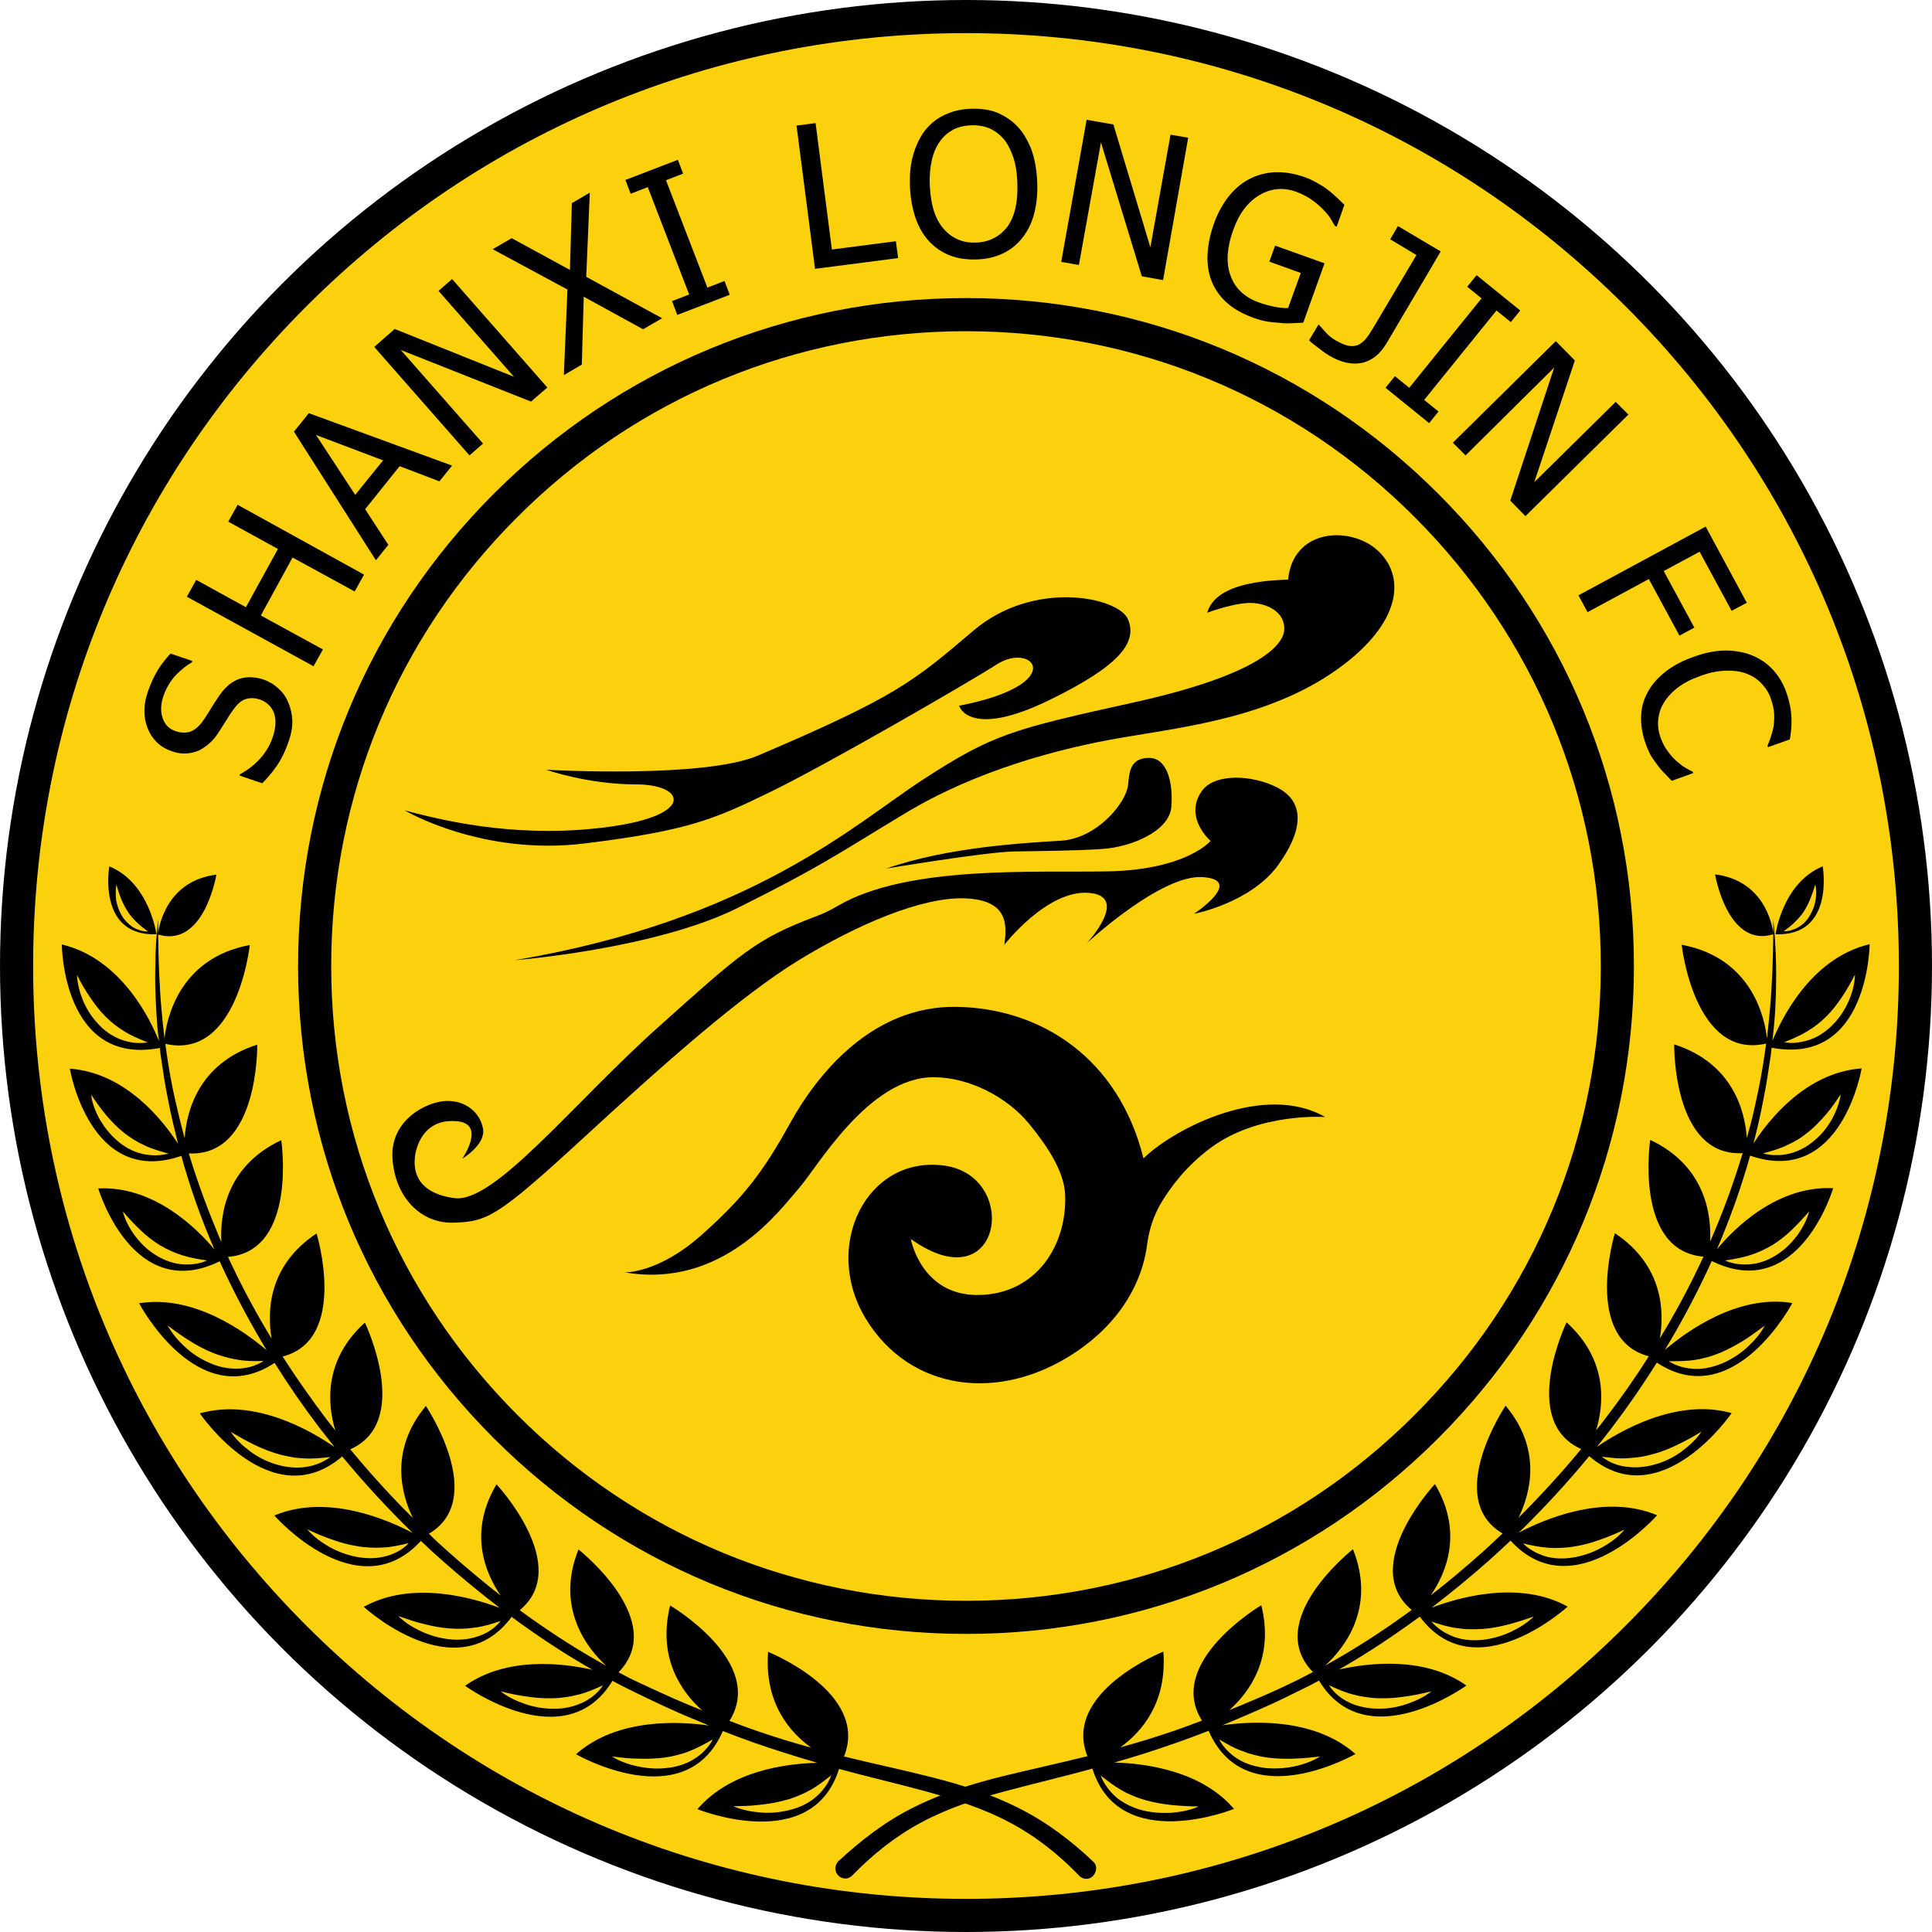
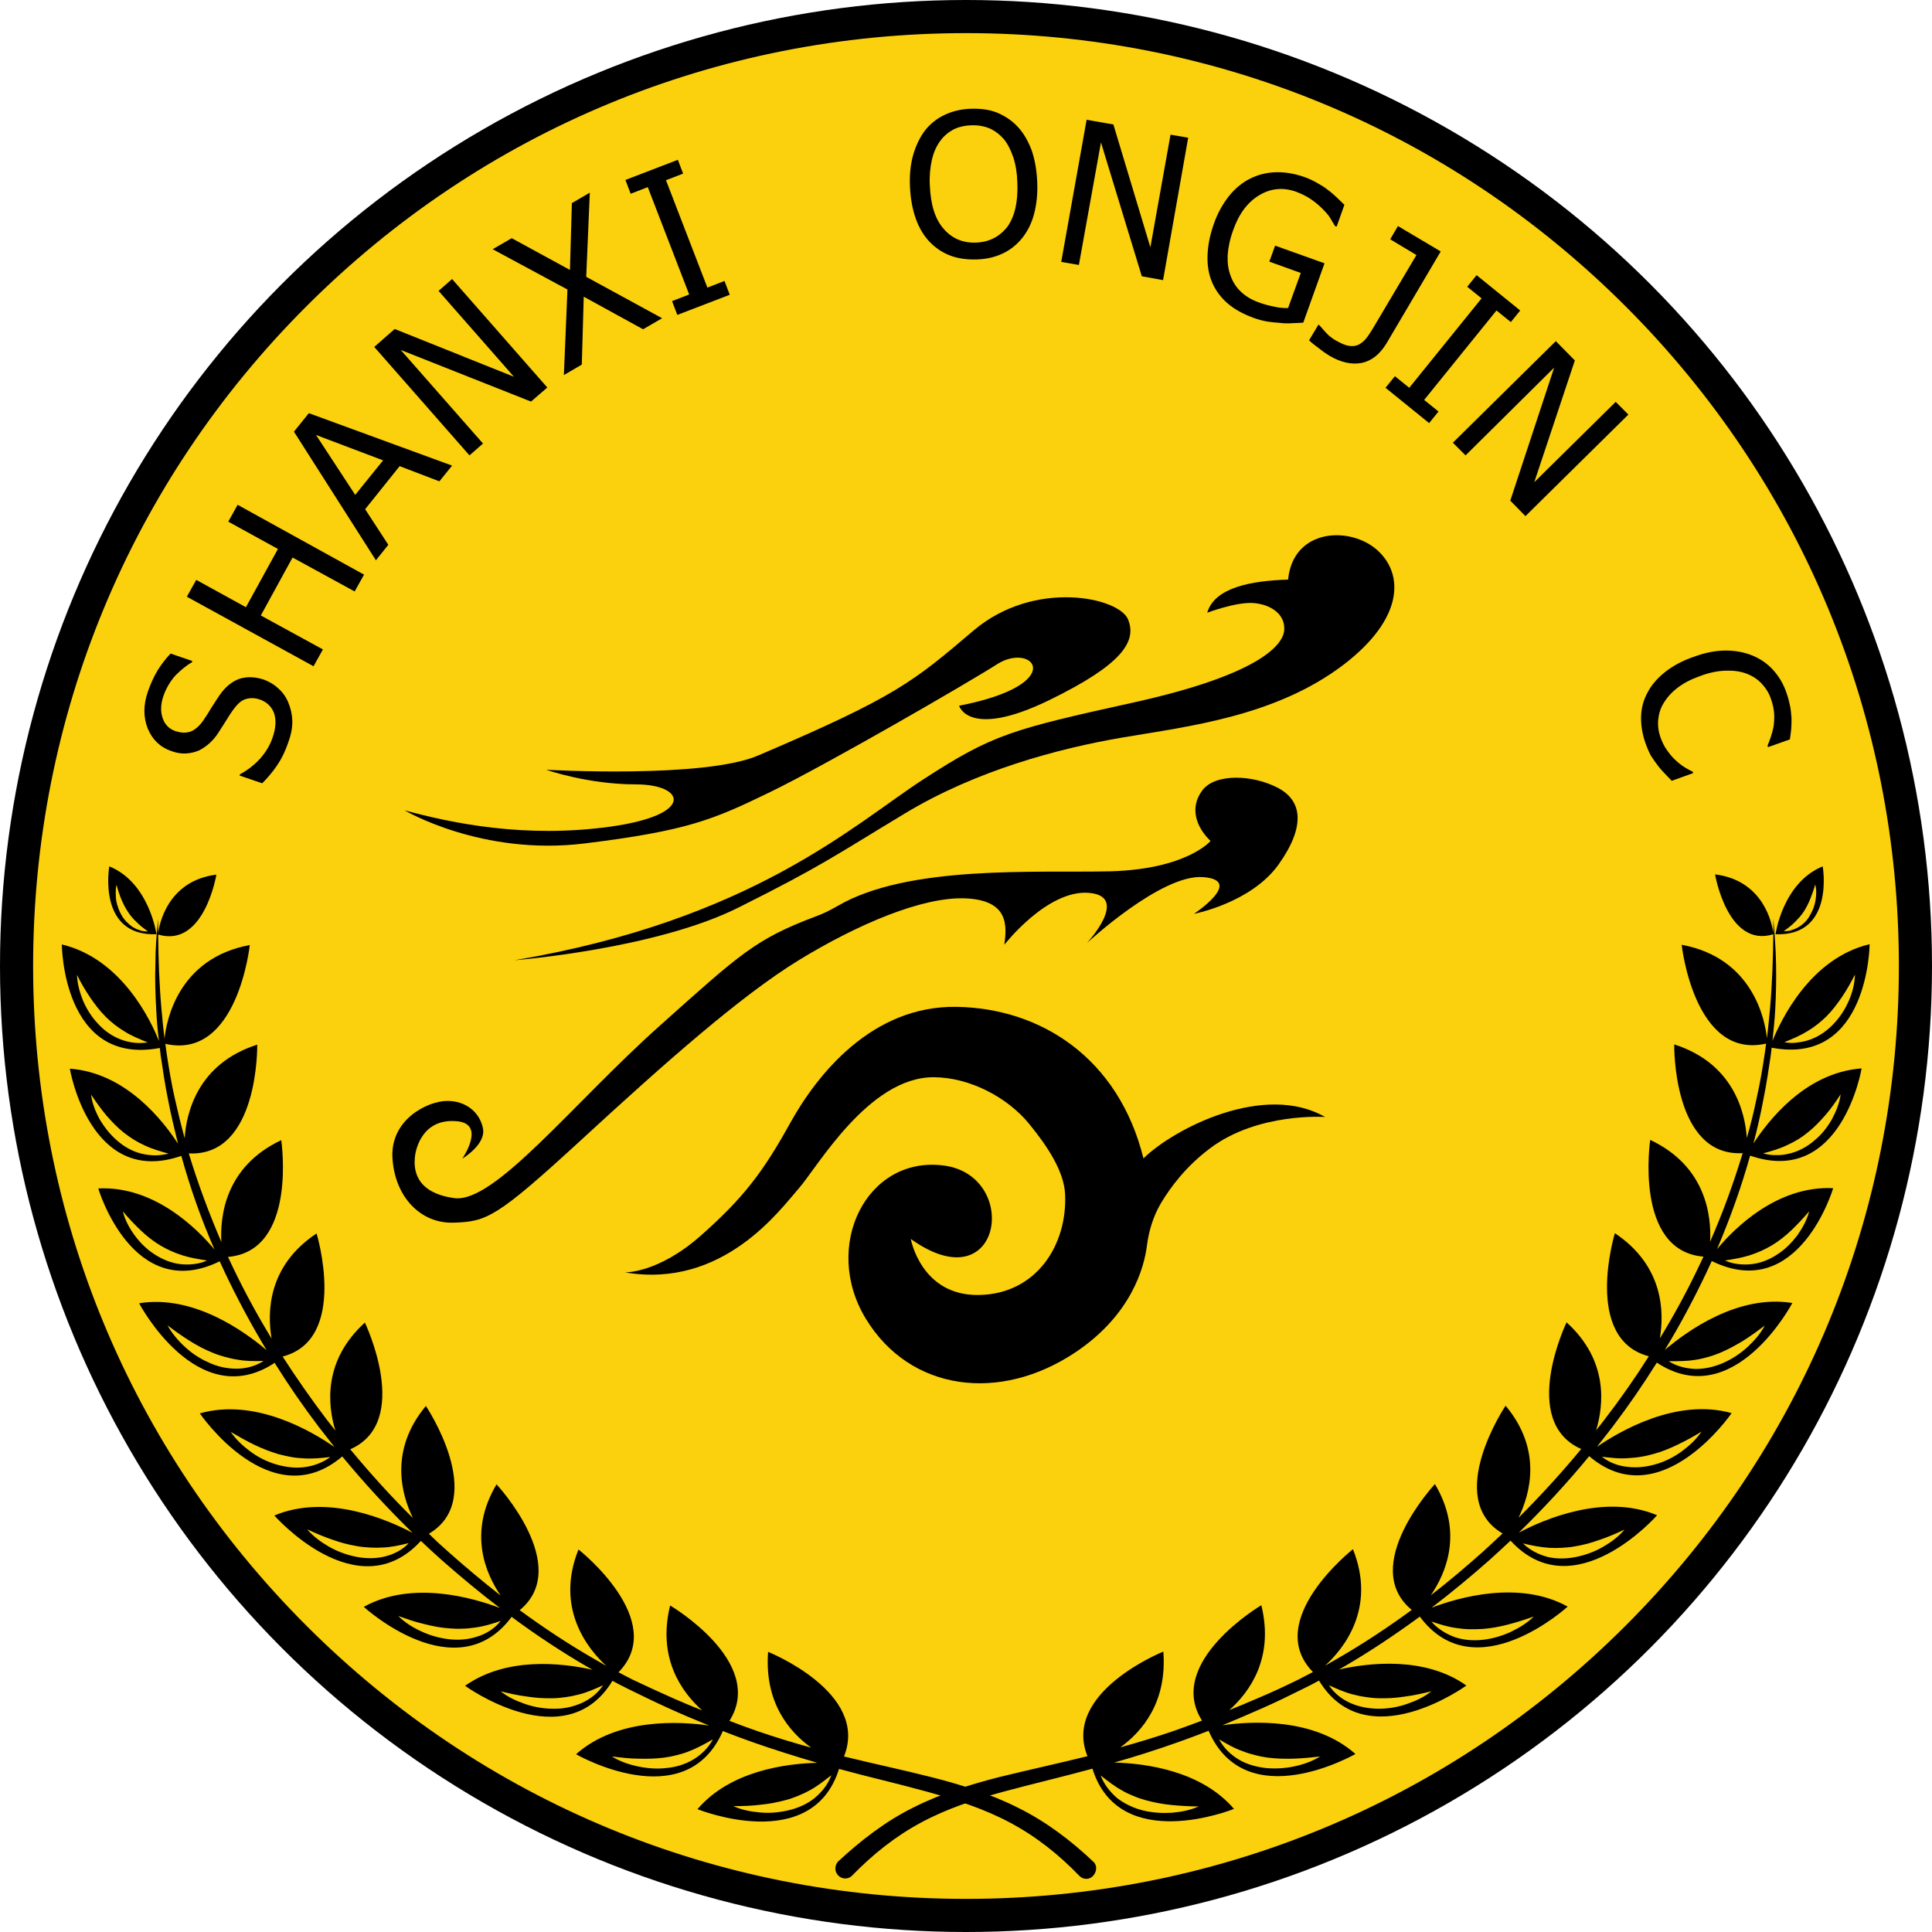
<svg xmlns="http://www.w3.org/2000/svg" viewBox="50 50 700 700" xml:space="preserve">
  <g>
    <g>
      <circle cx="400" cy="400" r="350" />
      <path fill="#FBD10D" d="M400,738c-90.3,0-175.2-35.2-239-99c-63.8-63.8-99-148.7-99-239s35.2-175.2,99-239 c63.8-63.8,148.7-99,239-99s175.2,35.2,239,99c63.8,63.8,99,148.7,99,239s-35.2,175.2-99,239S490.3,738,400,738z" />
-       <path d="M400,642c-64.6,0-125.4-25.2-171.1-70.9C183.2,525.4,158,464.6,158,400s25.2-125.4,70.9-171.1 C274.6,183.2,335.4,158,400,158s125.4,25.2,171.1,70.9C616.8,274.6,642,335.4,642,400s-25.2,125.4-70.9,171.1 C525.4,616.8,464.6,642,400,642z" />
-       <path fill="#FBD10D" d="M400,630c-61.4,0-119.2-23.9-162.6-67.4S170,461.4,170,400c0-61.4,23.9-119.2,67.4-162.6 C280.8,193.9,338.6,170,400,170c61.4,0,119.2,23.9,162.6,67.4S630,338.6,630,400s-23.9,119.2-67.4,162.6 C519.2,606.1,461.4,630,400,630z" />
    </g>
    <g>
      <g>
        <path d="M446.2,724.6c-8.1-7.7-17.2-14.6-27.3-19.6c-10.1-5.1-20.8-8.4-31.4-11.1c-10.6-2.7-21.2-4.9-31.7-7.5 c9.3-23.2-27.5-37.9-27.5-37.9c-1.4,18.4,7.7,29,15.6,34.7c-6.6-1.8-13.1-3.8-19.5-6c-3.4-1.2-6.8-2.4-10.1-3.7 c13.4-21.3-21.5-41.8-21.5-41.8c-4.7,19.1,4.2,31.4,11.6,38c-3.5-1.4-6.9-2.8-10.3-4.3c-5-2.2-9.9-4.5-14.8-6.8 c-1.8-0.9-3.5-1.8-5.2-2.7c18.3-18.7-14.5-44.5-14.5-44.5c-8.6,21.4,3.5,36.2,10.1,42.2c-1.6-0.9-3.1-1.8-4.7-2.7 c-9.2-5.3-18.1-11.2-26.7-17.5c19.3-15.9-8.4-45.6-8.4-45.6c-10.4,17.5-4,32.3,1.5,40.3c-6.4-5-12.7-10.3-18.8-15.7 c-2.5-2.2-4.9-4.4-7.2-6.7c21.5-12.7-1.1-46.3-1.1-46.3c-13.3,16-8.9,32-4.7,40.6c-8-7.9-15.5-16.2-22.7-24.9 c22.6-9.9,5.3-45.9,5.3-45.9c-15.2,13.8-13.5,29.9-10.7,39.1c-1-1.3-2-2.5-3-3.8c-5.7-7.5-11-15.1-16.1-23 c24-6.2,12.3-44.6,12.3-44.6c-17.8,11.8-17.9,28.7-16.3,38.1c-5.1-8.4-9.8-17-14-25.8c-0.6-1.3-1.2-2.5-1.8-3.8 c25.3-2.1,19.3-42.3,19.3-42.3c-20.4,9.6-22.2,27.7-21.7,36.9c-4.5-10.5-8.5-21.2-11.8-32.1c25.5,1.3,24.8-39.4,24.8-39.4 c-21.7,6.9-25.7,24.9-26.3,33.9c-1.3-4.8-2.5-9.7-3.6-14.6c-1.2-5.3-2.1-10.7-2.9-16c-0.2-1.2-0.3-2.4-0.5-3.6 c26.2,6,30.6-35.8,30.6-35.8c-25.9,4.8-30.2,27.3-30.9,33.9c-0.4-3.5-0.8-7.1-1.1-10.7c-0.8-9-1.1-18-1.2-27 c16.7,5,21.1-21.7,21.1-21.7c-17.7,2.2-20.7,18.1-21.1,21.2c0-1.7,0-3.4,0-5.1c-0.6,5.4-1,10.9-1,16.4c-0.2,5.5,0,10.9,0.3,16.4 c0.2,3.8,0.5,7.6,1,11.4c-2.9-7.4-13.6-29.9-35.2-35c0,0,0.2,44.2,35.5,37.5c0.1,0.9,0.2,1.7,0.3,2.6c0.8,5.4,1.6,10.9,2.7,16.2 c1,5.3,2.3,10.6,3.6,15.9c-5.2-8-18.7-25.7-39.2-27.2c0,0,7.2,43.1,40.4,31.6c3.2,11.6,7.2,22.9,12,33.9 c-6.2-7.4-21.7-23.1-42.1-22.1c0,0,12.4,41.9,44,26.4c0.6,1.3,1.2,2.6,1.8,3.9c4.6,9.7,9.7,19.2,15.2,28.3 c-8-6.8-26.5-20.2-46.2-17c0,0,21.1,40.1,49.1,21.6c5,8,10.3,15.7,16,23.2c1.9,2.4,3.8,4.9,5.7,7.3c-8.2-5.7-28.8-17.9-48.8-12.2 c0,0,25.7,37.7,51.6,15.6c8,9.7,16.5,18.9,25.5,27.7c-8.7-4.6-30.8-14.4-50.1-6.3c0,0,30.1,34.3,53.1,9.2c2.5,2.4,5,4.7,7.6,7 c6.8,6,13.8,11.8,21,17.3c-9.8-3.7-31.8-10.1-49.3-0.4c0,0,33.5,30.7,53.6,3.6c0.1,0.1,0.2,0.1,0.2,0.2 c8.8,6.5,18,12.6,27.5,18.1c0.5,0.3,1.1,0.6,1.6,0.9c-11.1-2.5-31.2-4.8-46.2,5.8c0,0,36.3,26.4,53.4-1.8c1.9,1,3.7,2,5.6,2.9 c4.9,2.4,9.8,4.8,14.9,7.1c4.8,2.2,9.6,4.2,14.5,6.2c-10.4-1.5-33.2-2.9-48.2,10.4c0,0,39.6,22.8,53.2-8.4 c3.6,1.4,7.3,2.8,11,4.1c7.7,2.7,15.4,5.1,23.2,7.4c-11.4,0.3-31.5,2.9-43.4,16.8c0,0,41.5,16.8,51.3-14.6c0.1,0,0.2,0.1,0.3,0.1 c10.6,2.9,21.2,5.3,31.7,8.2c10.4,2.9,20.7,6.2,30,11.2c9.4,5,17.7,11.6,25.1,19.3l0,0c0,0,0.1,0.1,0.1,0.1 c1.4,1.3,3.6,1.3,4.9-0.2S447.6,725.9,446.2,724.6z M98.6,427.8c-1.7-0.2-3.3-0.6-4.9-1.2c-3.1-1.2-6-3.2-8.2-5.7 c-2.3-2.4-4.1-5.3-5.4-8.3c-1.2-3-2.1-6.2-2.2-9.4c1.4,2.9,3,5.6,4.7,8.1c1.7,2.5,3.5,4.9,5.6,7c2.1,2.1,4.4,3.9,6.9,5.4 c2.5,1.6,5.3,2.7,8.4,4C101.9,427.9,100.3,428,98.6,427.8z M106.3,468.6c-1.7,0-3.3-0.2-5-0.6c-3.3-0.8-6.3-2.5-8.8-4.7 c-2.6-2.2-4.6-4.8-6.3-7.6c-1.6-2.9-2.8-5.9-3.2-9.1c1.8,2.7,3.6,5.2,5.5,7.5c2,2.3,4.1,4.5,6.4,6.3c2.3,1.8,4.8,3.4,7.5,4.6 c2.7,1.3,5.6,2.1,8.7,3C109.6,468.3,108,468.6,106.3,468.6z M120.2,508c-1.6,0.2-3.3,0.2-5,0c-3.3-0.4-6.6-1.8-9.3-3.6 c-2.8-1.8-5.2-4.2-7.1-6.8c-1.9-2.6-3.5-5.5-4.3-8.7c2.1,2.5,4.2,4.7,6.4,6.8c2.2,2.1,4.6,4,7.1,5.5c2.5,1.5,5.2,2.7,8,3.6 c2.8,0.9,5.8,1.4,9,1.9C123.5,507.4,121.9,507.8,120.2,508z M135.6,545.9c-3.5,0-7-0.8-10.1-2.3c-3.2-1.4-6-3.3-8.5-5.6 c-2.5-2.3-4.7-4.9-6.3-7.8c2.6,2,5.3,3.9,8,5.6c2.7,1.7,5.5,3.2,8.3,4.3c1.4,0.6,2.9,1.1,4.4,1.5c1.5,0.4,3,0.8,4.5,1 c3.1,0.6,6.2,0.6,9.6,0.5C142.6,545,139.1,545.9,135.6,545.9z M160.1,581.6c-3.5,0.4-7-0.1-10.3-1.1c-3.3-1-6.4-2.6-9.1-4.6 c-2.7-2-5.2-4.3-7.1-7.1c2.9,1.7,5.7,3.3,8.6,4.7c2.9,1.4,5.8,2.5,8.8,3.4c1.5,0.4,3,0.7,4.5,1c1.5,0.3,3,0.4,4.6,0.5 c3.1,0.2,6.2-0.1,9.6-0.5C167,579.9,163.6,581.2,160.1,581.6z M189.2,614c-3.4,0.8-7,0.7-10.4,0c-3.4-0.7-6.6-1.9-9.6-3.6 c-2.9-1.7-5.7-3.7-7.9-6.3c3,1.4,6,2.7,9,3.7c3,1.1,6,1.9,9.1,2.4c1.5,0.3,3.1,0.4,4.6,0.5c1.5,0.1,3.1,0.1,4.6,0 c3.1-0.1,6.2-0.8,9.5-1.6C195.8,611.6,192.6,613.2,189.2,614z M222.8,643c-3.3,1.1-6.9,1.3-10.3,0.9c-3.4-0.4-6.8-1.4-9.8-2.8 c-3.1-1.4-6-3.2-8.4-5.6c3.1,1.1,6.2,2.2,9.3,2.9c3.1,0.8,6.2,1.4,9.3,1.6c1.5,0.1,3.1,0.2,4.6,0.1c1.5,0,3.1-0.2,4.6-0.4 c3.1-0.4,6.1-1.3,9.3-2.4C229.2,640.1,226.1,642,222.8,643z M260.6,667.1c-3.2,1.4-6.7,2.1-10.2,2c-3.5,0-6.9-0.6-10.1-1.7 c-3.2-1.1-6.3-2.5-8.9-4.6c3.2,0.8,6.4,1.5,9.6,1.9c3.2,0.5,6.3,0.7,9.4,0.6c1.5,0,3.1-0.2,4.6-0.4c1.5-0.2,3-0.5,4.5-0.9 c3-0.7,5.9-2,9-3.4C266.6,663.5,263.8,665.7,260.6,667.1z M301.2,687.5c-3,1.8-6.4,2.8-9.9,3.1c-3.4,0.4-6.9,0.1-10.2-0.6 c-3.3-0.7-6.5-1.8-9.4-3.6c3.3,0.4,6.5,0.8,9.7,0.8c3.2,0.1,6.3,0,9.4-0.4c1.5-0.2,3-0.5,4.5-0.9c1.5-0.4,3-0.8,4.4-1.4 c2.9-1.1,5.6-2.6,8.6-4.3C306.7,683.2,304.2,685.7,301.2,687.5z M345.1,701.5c-2.7,2.2-6,3.6-9.4,4.4c-3.4,0.8-6.8,1.1-10.2,0.8 c-3.4-0.3-6.7-0.9-9.8-2.3c3.3,0,6.6-0.1,9.7-0.5c3.2-0.3,6.3-0.9,9.3-1.7c1.5-0.4,2.9-0.9,4.4-1.5c1.4-0.6,2.8-1.2,4.2-2 c2.7-1.4,5.2-3.4,7.9-5.5C350,696.5,347.8,699.3,345.1,701.5z" />
        <path d="M106.7,388.5c0,0-2.6-18.7-17.1-24.6C89.6,363.9,85.1,389.3,106.7,388.5z M92.2,370.6c1,3.6,2.2,6.8,4.1,9.7 c0.9,1.4,2,2.7,3.2,3.8c1.2,1.3,2.6,2.2,4.1,3.4c-0.5,0-0.9-0.1-1.4-0.1c-0.5-0.1-1-0.1-1.4-0.3c-0.4-0.2-0.9-0.3-1.4-0.5 c-0.4-0.2-0.8-0.5-1.3-0.7c-1.6-1.1-3-2.5-4-4.2c-1-1.7-1.6-3.5-2-5.4C91.9,374.3,91.8,372.4,92.2,370.6z" />
      </g>
      <g>
        <path d="M353.7,729.5c1.3,1.4,3.5,1.5,4.9,0.2c0,0,0.1-0.1,0.1-0.1l0,0c7.4-7.6,15.7-14.3,25.1-19.3c9.3-5,19.6-8.4,30-11.2 c10.4-2.8,21.1-5.3,31.7-8.2c0.1,0,0.2-0.1,0.3-0.1c9.8,31.4,51.3,14.6,51.3,14.6c-11.9-13.9-32.1-16.5-43.4-16.8 c7.8-2.2,15.6-4.7,23.2-7.4c3.7-1.3,7.4-2.7,11-4.1c13.6,31.2,53.2,8.4,53.2,8.4c-15-13.3-37.9-11.9-48.2-10.4 c4.9-2,9.7-4.1,14.5-6.2c5-2.2,9.9-4.6,14.9-7.1c1.9-0.9,3.8-1.9,5.6-2.9c17.1,28.2,53.4,1.8,53.4,1.8 c-14.9-10.6-35.1-8.3-46.2-5.8c0.5-0.3,1.1-0.6,1.6-0.9c9.5-5.5,18.6-11.6,27.5-18.1c0.1-0.1,0.2-0.1,0.2-0.2 c20.1,27.1,53.6-3.6,53.6-3.6c-17.5-9.7-39.6-3.3-49.3,0.4c7.2-5.5,14.2-11.3,21-17.3c2.6-2.3,5.1-4.7,7.6-7 c23,25.1,53.1-9.2,53.1-9.2c-19.2-8.1-41.4,1.7-50.1,6.3c9-8.8,17.5-18,25.5-27.7c25.8,22.1,51.6-15.6,51.6-15.6 c-19.9-5.6-40.6,6.6-48.8,12.2c1.9-2.4,3.8-4.8,5.7-7.3c5.7-7.5,11-15.2,16-23.2c28,18.5,49.1-21.6,49.1-21.6 c-19.7-3.2-38.2,10.2-46.2,17c5.6-9.2,10.6-18.6,15.2-28.3c0.6-1.3,1.2-2.6,1.8-3.9c31.6,15.5,44-26.4,44-26.4 c-20.3-1-35.9,14.6-42.1,22.1c4.7-11,8.8-22.4,12-33.9c33.2,11.5,40.4-31.6,40.4-31.6c-20.5,1.5-34,19.2-39.2,27.2 c1.4-5.3,2.6-10.6,3.6-15.9c1.1-5.4,1.9-10.8,2.7-16.2c0.1-0.9,0.2-1.7,0.3-2.6c35.2,6.7,35.5-37.5,35.5-37.5 c-21.6,5.1-32.2,27.7-35.2,35c0.4-3.8,0.8-7.6,1-11.4c0.3-5.5,0.4-10.9,0.3-16.4c-0.1-5.5-0.5-10.9-1-16.4c0,1.7,0,3.4,0,5.1 c-0.4-3.1-3.4-19-21.1-21.2c0,0,4.5,26.8,21.1,21.7c-0.1,9-0.4,18.1-1.2,27c-0.3,3.6-0.7,7.1-1.1,10.7c-0.7-6.6-5-29.1-30.9-33.9 c0,0,4.5,41.8,30.6,35.8c-0.2,1.2-0.3,2.4-0.5,3.6c-0.8,5.4-1.7,10.7-2.9,16c-1,4.9-2.2,9.8-3.6,14.6c-0.6-9.1-4.7-27-26.3-33.9 c0,0-0.7,40.8,24.8,39.4c-3.3,10.9-7.2,21.6-11.8,32.1c0.5-9.1-1.3-27.3-21.7-36.9c0,0-6,40.2,19.3,42.3 c-0.6,1.3-1.2,2.5-1.8,3.8c-4.2,8.8-8.9,17.5-14,25.8c1.6-9.4,1.4-26.3-16.3-38.1c0,0-11.7,38.3,12.3,44.6 c-5,7.9-10.4,15.6-16.1,23c-1,1.3-2,2.6-3,3.8c2.8-9.2,4.5-25.3-10.7-39.1c0,0-17.3,35.9,5.3,45.9c-7.1,8.6-14.7,16.9-22.7,24.9 c4.2-8.7,8.7-24.6-4.7-40.6c0,0-22.6,33.6-1.1,46.3c-2.4,2.3-4.8,4.5-7.2,6.7c-6.1,5.4-12.3,10.7-18.8,15.7 c5.5-8,11.9-22.8,1.5-40.3c0,0-27.7,29.7-8.4,45.6c-8.6,6.3-17.5,12.2-26.7,17.5c-1.6,0.9-3.1,1.8-4.7,2.7 c6.6-6,18.7-20.7,10.1-42.2c0,0-32.8,25.8-14.5,44.5c-1.7,0.9-3.5,1.8-5.2,2.7c-4.9,2.4-9.8,4.7-14.8,6.8 c-3.4,1.5-6.9,2.9-10.3,4.3c7.4-6.6,16.3-18.9,11.6-38c0,0-34.9,20.6-21.5,41.8c-3.4,1.3-6.7,2.5-10.1,3.7 c-6.4,2.2-13,4.2-19.5,6c7.9-5.7,17-16.3,15.6-34.7c0,0-36.8,14.7-27.5,37.9c-10.5,2.6-21.1,4.9-31.7,7.5 c-10.6,2.7-21.3,6-31.4,11.1c-10.1,5-19.1,12-27.3,19.6C352.4,725.9,352.3,728.1,353.7,729.5z M696.5,427.6c3-1.2,5.8-2.4,8.4-4 c2.5-1.5,4.8-3.3,6.9-5.4c2.1-2.1,3.9-4.5,5.6-7c1.7-2.5,3.2-5.2,4.7-8.1c-0.1,3.2-0.9,6.4-2.2,9.4c-1.3,3-3.1,5.9-5.4,8.3 c-2.3,2.5-5.1,4.5-8.2,5.7c-1.6,0.6-3.2,1-4.9,1.2C699.7,428,698.1,427.9,696.5,427.6z M688.8,467.9c3.2-0.9,6.1-1.7,8.7-3 c2.7-1.2,5.2-2.7,7.5-4.6c2.3-1.8,4.4-4,6.4-6.3c2-2.3,3.8-4.9,5.5-7.5c-0.4,3.2-1.7,6.3-3.2,9.1c-1.6,2.8-3.7,5.5-6.3,7.6 c-2.5,2.2-5.6,3.9-8.8,4.7c-1.6,0.4-3.3,0.7-5,0.6C692,468.6,690.4,468.3,688.8,467.9z M675,506.7c3.2-0.5,6.2-1,9-1.9 c2.8-0.9,5.5-2.1,8-3.6c2.5-1.5,4.9-3.4,7.1-5.5c2.2-2.1,4.3-4.4,6.4-6.8c-0.8,3.1-2.4,6-4.3,8.7c-2,2.6-4.3,5-7.1,6.8 c-2.8,1.9-6,3.2-9.3,3.6c-1.7,0.2-3.4,0.2-5,0C678.1,507.8,676.5,507.4,675,506.7z M654.6,543.2c3.4,0,6.5,0,9.6-0.5 c1.5-0.2,3-0.6,4.5-1c1.5-0.4,2.9-0.9,4.4-1.5c2.9-1.2,5.6-2.7,8.3-4.3c2.7-1.7,5.3-3.6,8-5.6c-1.6,3-3.8,5.5-6.3,7.8 c-2.5,2.3-5.4,4.2-8.5,5.6c-3.1,1.4-6.6,2.3-10.1,2.3C660.9,545.9,657.4,545,654.6,543.2z M630.4,577.8c3.4,0.4,6.5,0.8,9.6,0.5 c1.5-0.1,3.1-0.2,4.6-0.5c1.5-0.2,3-0.6,4.5-1c3-0.8,5.9-2,8.8-3.4c2.9-1.4,5.7-2.9,8.6-4.7c-1.9,2.8-4.4,5.1-7.1,7.1 c-2.7,2-5.8,3.6-9.1,4.6c-3.3,1-6.8,1.5-10.3,1.1C636.4,581.2,633,579.9,630.4,577.8z M601.8,609.2c3.3,0.8,6.4,1.4,9.5,1.6 c1.5,0.1,3.1,0.1,4.6,0c1.5-0.1,3.1-0.2,4.6-0.5c3.1-0.5,6.1-1.3,9.1-2.4c3-1,6-2.3,9-3.7c-2.2,2.6-4.9,4.6-7.9,6.3 c-2.9,1.7-6.2,2.9-9.6,3.6c-3.4,0.7-7,0.8-10.4,0C607.4,613.2,604.2,611.6,601.8,609.2z M568.6,637.5c3.2,1.1,6.2,2,9.3,2.4 c1.5,0.2,3.1,0.4,4.6,0.4c1.5,0,3.1,0,4.6-0.1c3.1-0.2,6.2-0.8,9.3-1.6c3.1-0.8,6.2-1.8,9.3-2.9c-2.4,2.4-5.3,4.1-8.4,5.6 c-3.1,1.4-6.4,2.4-9.8,2.8c-3.4,0.4-7,0.2-10.3-0.9C573.9,642,570.8,640.1,568.6,637.5z M531.5,660.6c3.1,1.4,6,2.7,9,3.4 c1.5,0.4,3,0.7,4.5,0.9c1.5,0.2,3.1,0.4,4.6,0.4c3.1,0.1,6.2-0.1,9.4-0.6c3.2-0.4,6.3-1.1,9.6-1.9c-2.6,2.1-5.7,3.5-8.9,4.6 c-3.2,1.1-6.6,1.7-10.1,1.7c-3.4,0-7-0.6-10.2-2C536.2,665.7,533.4,663.5,531.5,660.6z M491.7,680.2c2.9,1.7,5.6,3.3,8.6,4.3 c1.4,0.6,2.9,1,4.4,1.4c1.5,0.4,3,0.7,4.5,0.9c3.1,0.4,6.2,0.5,9.4,0.4c3.2-0.1,6.4-0.4,9.7-0.8c-2.9,1.8-6.1,2.9-9.4,3.6 c-3.3,0.7-6.8,0.9-10.2,0.6c-3.4-0.4-6.9-1.3-9.9-3.1C495.8,685.7,493.3,683.2,491.7,680.2z M448.8,693.3c2.7,2.1,5.1,4,7.9,5.5 c1.3,0.8,2.7,1.4,4.2,2c1.4,0.6,2.9,1.1,4.4,1.5c3,0.8,6.1,1.4,9.3,1.7c3.2,0.3,6.4,0.5,9.7,0.5c-3.1,1.4-6.4,2-9.8,2.3 c-3.4,0.2-6.8,0-10.2-0.8c-3.3-0.8-6.6-2.3-9.4-4.4C452.2,699.3,450,696.5,448.8,693.3z" />
        <path d="M710.4,363.9c-14.5,5.9-17.1,24.6-17.1,24.6C714.9,389.3,710.4,363.9,710.4,363.9z M707.8,376.2c-0.3,1.9-1,3.7-2,5.4 c-0.9,1.7-2.3,3.2-4,4.2c-0.4,0.2-0.8,0.5-1.3,0.7c-0.4,0.2-0.9,0.3-1.4,0.5c-0.4,0.2-0.9,0.3-1.4,0.3c-0.5,0.1-0.9,0.1-1.4,0.1 c1.5-1.2,2.9-2.1,4.1-3.4c1.2-1.2,2.3-2.4,3.2-3.8c1.8-2.8,3-6.1,4.1-9.7C708.2,372.4,708.1,374.3,707.8,376.2z" />
      </g>
    </g>
    <g>
      <path d="M276.4,511c0,0,12,0.4,27.5-13.3c15.5-13.7,22.6-23.1,32.4-40.8c9.8-17.7,29.7-42.6,60.3-42.1s58.7,18.6,67.7,54.9 c11.3-11,43.9-27.6,65.8-15c0,0-24.3-1.7-41.6,11.3c-8.7,6.5-14.4,14.1-17.9,20c-2.7,4.6-4.3,9.7-5,15c-1,8.3-5.7,25.3-25.7,38.8 c-27.6,18.6-60.2,14.3-76.2-12c-16-26.3,0.3-59.2,28.3-55.5c27.9,3.7,21,50.2-12,26.6c0,0,3.7,20.6,24.6,20.3 c21-0.3,32.2-18.3,31.3-36.6c-0.4-8.1-6.2-17.1-13.1-25.5c-7.8-9.5-21.5-16.8-34.6-16.8c-23.5,0-42.1,32.7-48.8,40.3 S312,517.1,276.4,511z" />
      <path d="M217.5,469.8c0,0,8.6-5.1,7.5-10.9c-1.1-5.8-6.2-10.2-13.3-10c-7.1,0.2-20.4,6.9-19.5,20.8c0.9,14,10.2,23.7,22.2,23.3 s15.5-1.8,46.1-29.9c30.6-28.2,57.9-52.3,78.9-65.2c21.1-12.9,44.8-23.1,60.5-22.4c15.7,0.7,14.9,10,14,16.8 c0,0,15.5-20,30.6-18.8s-0.7,18.2-0.7,18.2s27-25.1,42.1-23.9c15.1,1.1-3.3,13.3-3.3,13.3s20.6-3.9,30.6-17.8 c10-14,8.6-23.3-0.3-27.9c-9-4.7-22.6-5.3-27.3,1c-4.7,6.3-2.2,13.3,3,18.3c0,0-8.6,10.3-36.6,11c-26.8,0.6-73.1-2.4-98.6,12.6 c-2.6,1.5-5.2,2.8-8,3.8c-21.7,8.2-27.1,13.4-56.3,39.5c-31.3,27.9-59.9,64.5-74.5,62.5s-14.6-11-14.3-14.6 c0.3-3.7,3-14,14.6-13.3C226.6,456.7,217.5,469.8,217.5,469.8z" />
-       <path d="M371.1,364.7c0,0,35.9-6,46.3-6.2s21.3-0.2,31.9-0.9c10.6-0.7,24.4-6.4,25.1-15.3c0.7-8.9-1.6-18-8.4-17.7 c-6.9,0.2-6.8,5.7-7.3,10c-0.8,6.3-11.1,19.1-24.2,20C421.4,355.4,393.3,356.9,371.1,364.7z" />
      <path d="M236.5,397.9c0,0,51-4,81.1-19.1c30.2-15.1,34.6-18.6,60.3-34.1c25.7-15.5,55.4-23.5,78.9-27.5c23.5-4,55.6-7.6,80.3-26.6 c21.3-16.4,21.7-32.4,12-41.2c-9.8-8.9-30.6-8-32.4,10.6c-12.9,0.4-26.6,2.7-29.3,12c0,0,10.6-4,16.8-3.5s11.5,4,11.1,9.8 c-0.4,5.8-10.2,16.4-54.5,26.2c-44.3,9.8-51,11.5-76.3,27.9C359.4,348.7,322.6,383.3,236.5,397.9z" />
      <path d="M196.6,343.6c0,0,27.9,16.6,65.2,12s46.6-8.6,67.2-18.6c20.6-10,72.4-40,82.2-46.3c13.1-8.4,26.4,7.2-13.7,15 c0,0,3.4,12.2,32.6-2c26.5-12.9,31.9-21.3,28.6-29.3s-33.9-14.6-55.9,4c-21.9,18.6-27.9,23.9-77.8,45.2 c-19.3,8.6-77.1,5.3-77.1,5.3s15,5.3,32.6,5.3c17.6,0,21.6,11-9.3,15.3S213.9,348.3,196.6,343.6z" />
    </g>
    <g>
      <path d="M154.5,318.8c-1.2,3.6-2.7,6.5-4.3,8.8c-1.6,2.3-3.3,4.3-5.2,6.2l-8.2-2.8l0.2-0.5c2.8-1.5,5.2-3.4,7.3-5.7 c2.1-2.4,3.5-4.8,4.4-7.4c1.3-3.6,1.4-6.6,0.6-9c-0.9-2.4-2.6-4-5-4.9c-2-0.7-3.7-0.7-5.3-0.2c-1.6,0.5-3,1.8-4.4,3.7 c-1,1.4-1.8,2.6-2.5,3.8c-0.7,1.2-1.7,2.6-2.8,4.4c-1,1.6-2.1,2.9-3.3,4s-2.5,2-3.9,2.7c-1.4,0.6-3,1-4.7,1.1s-3.5-0.2-5.4-0.9 c-4-1.4-6.8-4.1-8.5-8.2c-1.6-4.1-1.6-8.5,0.1-13.4c1-2.8,2.1-5.3,3.5-7.6c1.4-2.3,3-4.3,4.7-6.1l7.9,2.7l-0.2,0.5 c-2,1.1-3.9,2.7-5.9,4.7c-1.9,2.1-3.3,4.5-4.3,7.2c-1.1,3.1-1.2,5.8-0.4,8.2c0.8,2.4,2.3,4,4.7,4.8c2.1,0.7,4,0.7,5.6,0.1 c1.6-0.7,3.1-2,4.4-3.9c0.9-1.3,1.9-2.8,3-4.7c1.2-1.9,2.2-3.4,3-4.6c2.2-3.1,4.6-5,7.3-5.9c2.6-0.8,5.5-0.7,8.6,0.3 c1.9,0.7,3.7,1.7,5.3,3.2c1.6,1.4,2.8,3.1,3.6,5c0.9,2.1,1.4,4.3,1.5,6.5C156,313.2,155.6,315.8,154.5,318.8z" />
      <path d="M181.9,258.2l-3.4,6.1l-22.5-12.3L144.5,273l22.5,12.3l-3.4,6.1l-45.9-25.2l3.4-6.1l18,9.9l11.6-21.1l-18-9.9l3.4-6.1 L181.9,258.2z" />
      <path d="M186.2,253l-29.7-46.6l5.4-6.7l51.9,19l-4.6,5.7l-14.4-5.5l-12.5,15.6l8.4,12.9L186.2,253z M188.8,216.8l-24.3-9.2 l14.2,21.7L188.8,216.8z" />
      <path d="M248.3,190.4l-5.9,5.1l-47.2-18.7l29.8,33.9l-4.9,4.3l-34.5-39.3l7.4-6.5l43.2,17.3l-27.3-31.1l4.9-4.3L248.3,190.4z" />
      <path d="M289.9,165.3l-6.9,4l-21.5-11.8l-0.7,24.6l-6.5,3.8l1.3-31l-27.1-14.6l6.9-4l21.1,11.5l0.7-24.2l6.5-3.8l-1.3,30.5 L289.9,165.3z" />
      <path d="M314.4,156.8l-19,7.3l-1.9-5l6.2-2.4l-15-38.9l-6.2,2.4l-1.9-5l19-7.3l1.9,5l-6.2,2.4l15,38.9l6.2-2.4L314.4,156.8z" />
-       <path d="M375.4,143.5l-30.1,3.9l-6.7-51.9l6.9-0.9l5.9,45.8l23.2-3L375.4,143.5z" />
      <path d="M418.7,95.9c2.1,2.2,3.7,5,5,8.3c1.2,3.4,1.9,7.2,2.1,11.6c0.2,4.2-0.2,8.1-1.1,11.6c-0.9,3.5-2.4,6.4-4.3,8.8 c-2,2.5-4.4,4.4-7.2,5.7c-2.8,1.3-5.9,2-9.3,2.1c-3.5,0.1-6.7-0.3-9.6-1.4c-2.9-1.1-5.4-2.8-7.5-5c-2.1-2.2-3.8-5-5-8.4 c-1.2-3.4-1.9-7.2-2.1-11.5c-0.2-4.4,0.2-8.3,1.2-11.7c1-3.4,2.4-6.3,4.3-8.8c1.9-2.4,4.3-4.3,7.1-5.6c2.8-1.3,5.9-2.1,9.5-2.2 c3.6-0.1,6.8,0.3,9.7,1.5C414.2,92.1,416.7,93.7,418.7,95.9z M418.6,116.1c-0.1-3.5-0.6-6.5-1.5-9.2c-0.9-2.6-2-4.8-3.4-6.5 c-1.5-1.7-3.2-3-5.2-3.9c-2-0.8-4.2-1.2-6.6-1.1c-2.5,0.1-4.7,0.6-6.6,1.6c-1.8,1-3.5,2.4-4.8,4.3c-1.3,1.8-2.3,4.1-2.9,6.8 c-0.6,2.7-0.9,5.8-0.7,9.2c0.3,6.9,1.9,12.1,5,15.6c3,3.5,7,5.2,11.8,5c4.8-0.2,8.6-2.2,11.4-5.9 C417.7,128.3,418.9,123,418.6,116.1z" />
      <path d="M471.4,151.5l-7.7-1.4l-14.8-48.5l-8,44.4l-6.4-1.1l9.2-51.5l9.7,1.7l13.4,44.5l7.3-40.8l6.4,1.1L471.4,151.5z" />
      <path d="M504,165.1c-3.5-1.3-6.5-2.9-9-5c-2.5-2.1-4.4-4.6-5.7-7.5c-1.3-2.9-1.9-6.2-1.8-9.8c0.1-3.6,0.8-7.5,2.3-11.7 c1.4-4,3.3-7.3,5.5-10.1c2.2-2.7,4.8-4.9,7.7-6.3c2.8-1.4,5.9-2.2,9.2-2.3c3.4-0.1,6.8,0.5,10.3,1.7c1.7,0.6,3.2,1.3,4.6,2.1 c1.4,0.8,2.8,1.6,4,2.6c1,0.7,2,1.6,3.2,2.7c1.1,1.1,2.1,2,2.8,2.7l-2.8,7.9l-0.6-0.2c-0.6-1-1.2-2-1.8-3s-1.6-2.1-2.9-3.4 c-1.1-1.1-2.4-2.2-4-3.3c-1.6-1.1-3.3-1.9-5.3-2.7c-4.7-1.7-9.2-1.3-13.4,1.2c-4.2,2.5-7.4,6.7-9.5,12.7c-1.2,3.3-1.8,6.3-2,9.1 c-0.1,2.7,0.2,5.2,1.1,7.5c0.8,2.2,2,4.1,3.7,5.7c1.7,1.6,3.8,2.9,6.3,3.8c1.9,0.7,3.7,1.2,5.7,1.6c1.9,0.4,3.6,0.6,5.1,0.5 l4.6-12.7l-11.4-4.1l2.1-5.8l17.9,6.4l-7.7,21.5c-1,0.1-2.3,0.1-3.9,0.2c-1.6,0.1-3.1,0.1-4.4-0.1c-1.8-0.1-3.4-0.3-4.8-0.5 C507.5,166.2,505.9,165.8,504,165.1z" />
      <path d="M552.3,174.5c-2.4,3.9-5.4,6.3-9,7s-7.5-0.2-11.6-2.6c-1-0.6-2.2-1.4-3.7-2.6c-1.5-1.1-2.8-2.1-3.7-3l3.4-5.7l0.3,0.2 c0.7,0.8,1.5,1.7,2.5,2.8c1,1.1,2.2,2,3.4,2.7c1.9,1.1,3.5,1.8,4.8,2c1.3,0.2,2.5,0.1,3.5-0.4c1-0.5,2-1.3,2.8-2.3 s1.7-2.4,2.6-3.9l15.6-26.3l-9.5-5.7l2.8-4.8l15.5,9.2L552.3,174.5z" />
      <path d="M567.8,203.3L552,190.5l3.4-4.2l5.2,4.2l26.2-32.4l-5.2-4.2l3.4-4.2l15.8,12.8l-3.4,4.2l-5.2-4.2l-26.2,32.4l5.2,4.2 L567.8,203.3z" />
      <path d="M602.7,237l-5.5-5.6l15.9-48.2L581,215l-4.6-4.6l37.3-36.8l6.9,7l-14.7,44.1l29.5-29.1l4.6,4.6L602.7,237z" />
-       <path d="M677.4,271.3l-11.6-21.4l-13,7l11.1,20.5l-5.4,2.9l-11.1-20.5l-22.2,12l-3.3-6.1l46.1-24.9l14.9,27.6L677.4,271.3z" />
      <path d="M646.1,319c-1.1-3.2-1.6-6.4-1.5-9.5c0.1-3.1,0.9-6,2.4-8.7c1.4-2.7,3.6-5.2,6.4-7.4s6.3-4.1,10.5-5.5 c4.1-1.5,7.9-2.2,11.4-2.2c3.4,0,6.7,0.6,9.6,1.8c2.9,1.2,5.4,2.9,7.5,5.2c2.1,2.3,3.8,5.1,4.9,8.4c0.6,1.7,1,3.3,1.3,4.8 c0.3,1.5,0.4,3,0.5,4.4c0,1.2,0,2.4-0.1,3.7c-0.1,1.3-0.3,2.6-0.5,3.9l-7.9,2.8l-0.2-0.5c0.3-0.8,0.7-1.7,1.1-2.9 c0.4-1.2,0.8-2.5,1.1-4.1c0.2-1.5,0.3-3.1,0.2-4.7c-0.1-1.6-0.5-3.4-1.2-5.4c-0.7-2.1-1.9-3.9-3.4-5.5c-1.5-1.6-3.4-2.8-5.6-3.6 c-2.2-0.8-4.7-1.1-7.5-1c-2.8,0.1-5.8,0.7-9,1.9c-3.4,1.2-6.1,2.6-8.3,4.3c-2.2,1.7-3.8,3.5-5,5.5c-1.2,1.9-1.8,4-2,6.1 c-0.2,2.1,0.1,4.3,0.8,6.3c0.7,1.9,1.5,3.6,2.6,5c1,1.4,2.1,2.7,3.3,3.7c1.1,1,2.2,1.8,3.2,2.4s1.9,1.1,2.6,1.4l0.2,0.5l-7.8,2.8 c-0.9-0.9-1.7-1.8-2.5-2.6c-0.8-0.8-1.7-1.8-2.6-3c-1-1.3-1.8-2.5-2.5-3.6C647.5,322.6,646.8,321,646.1,319z" />
    </g>
  </g>
</svg>